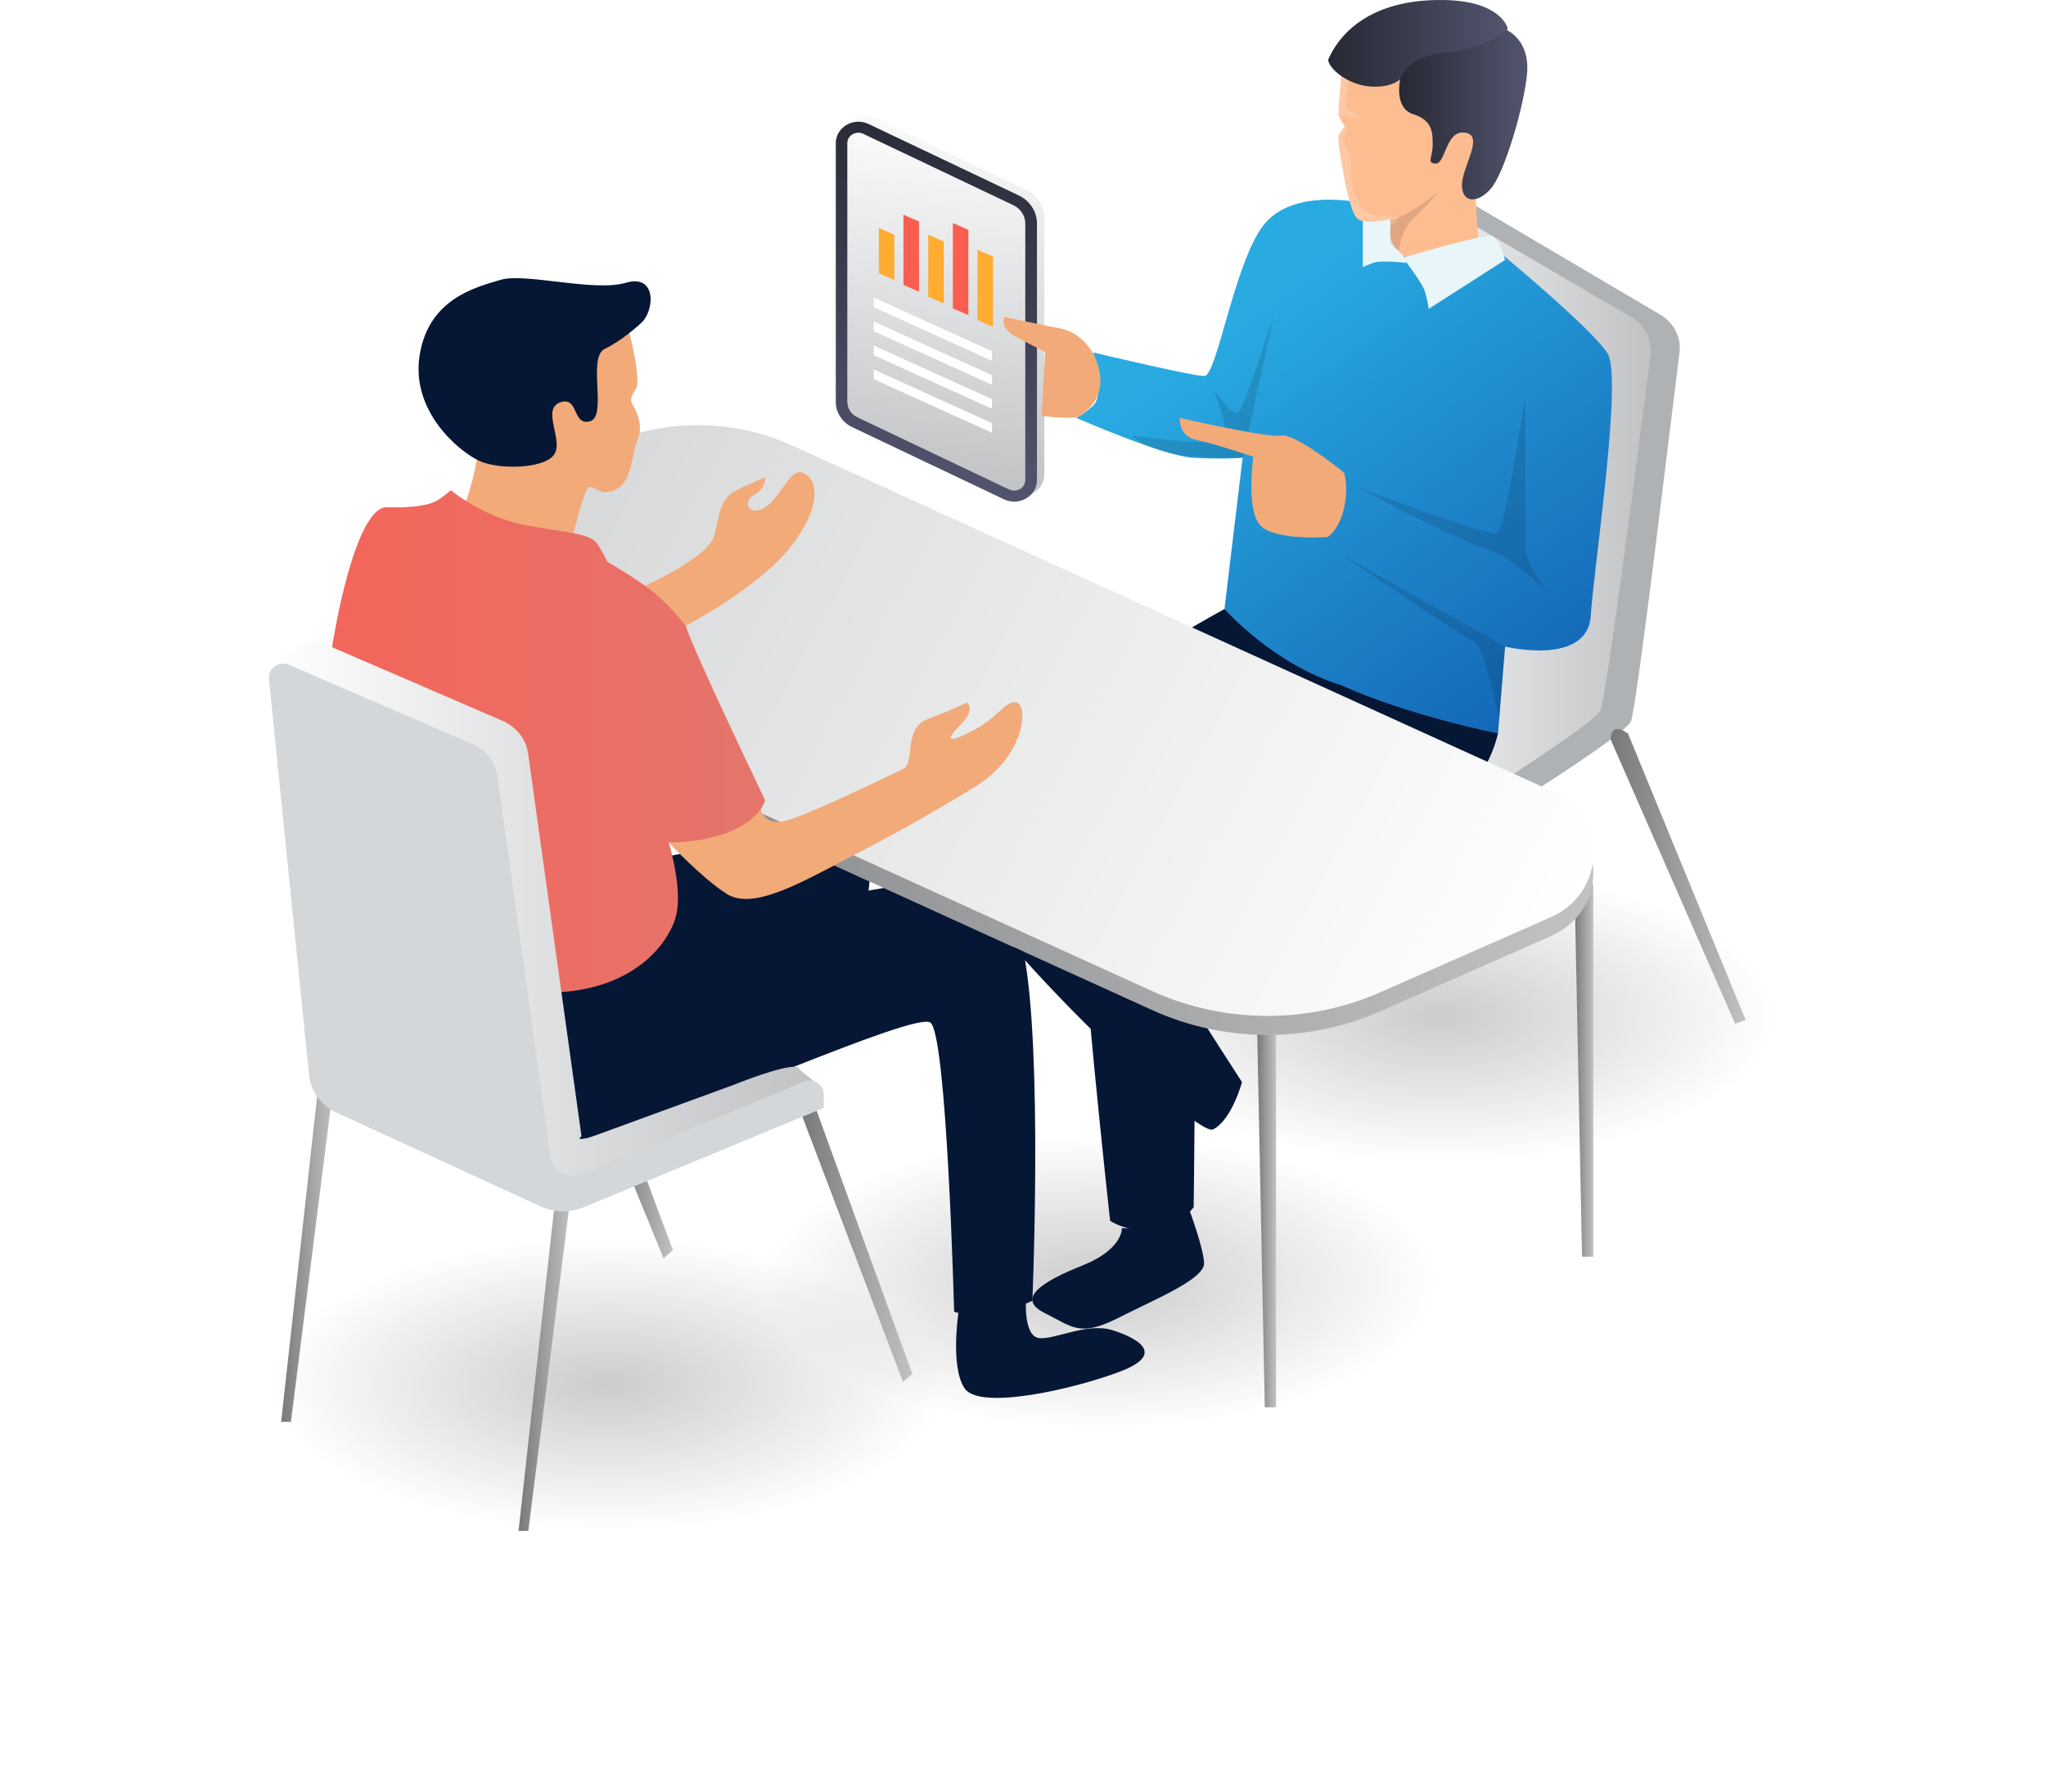
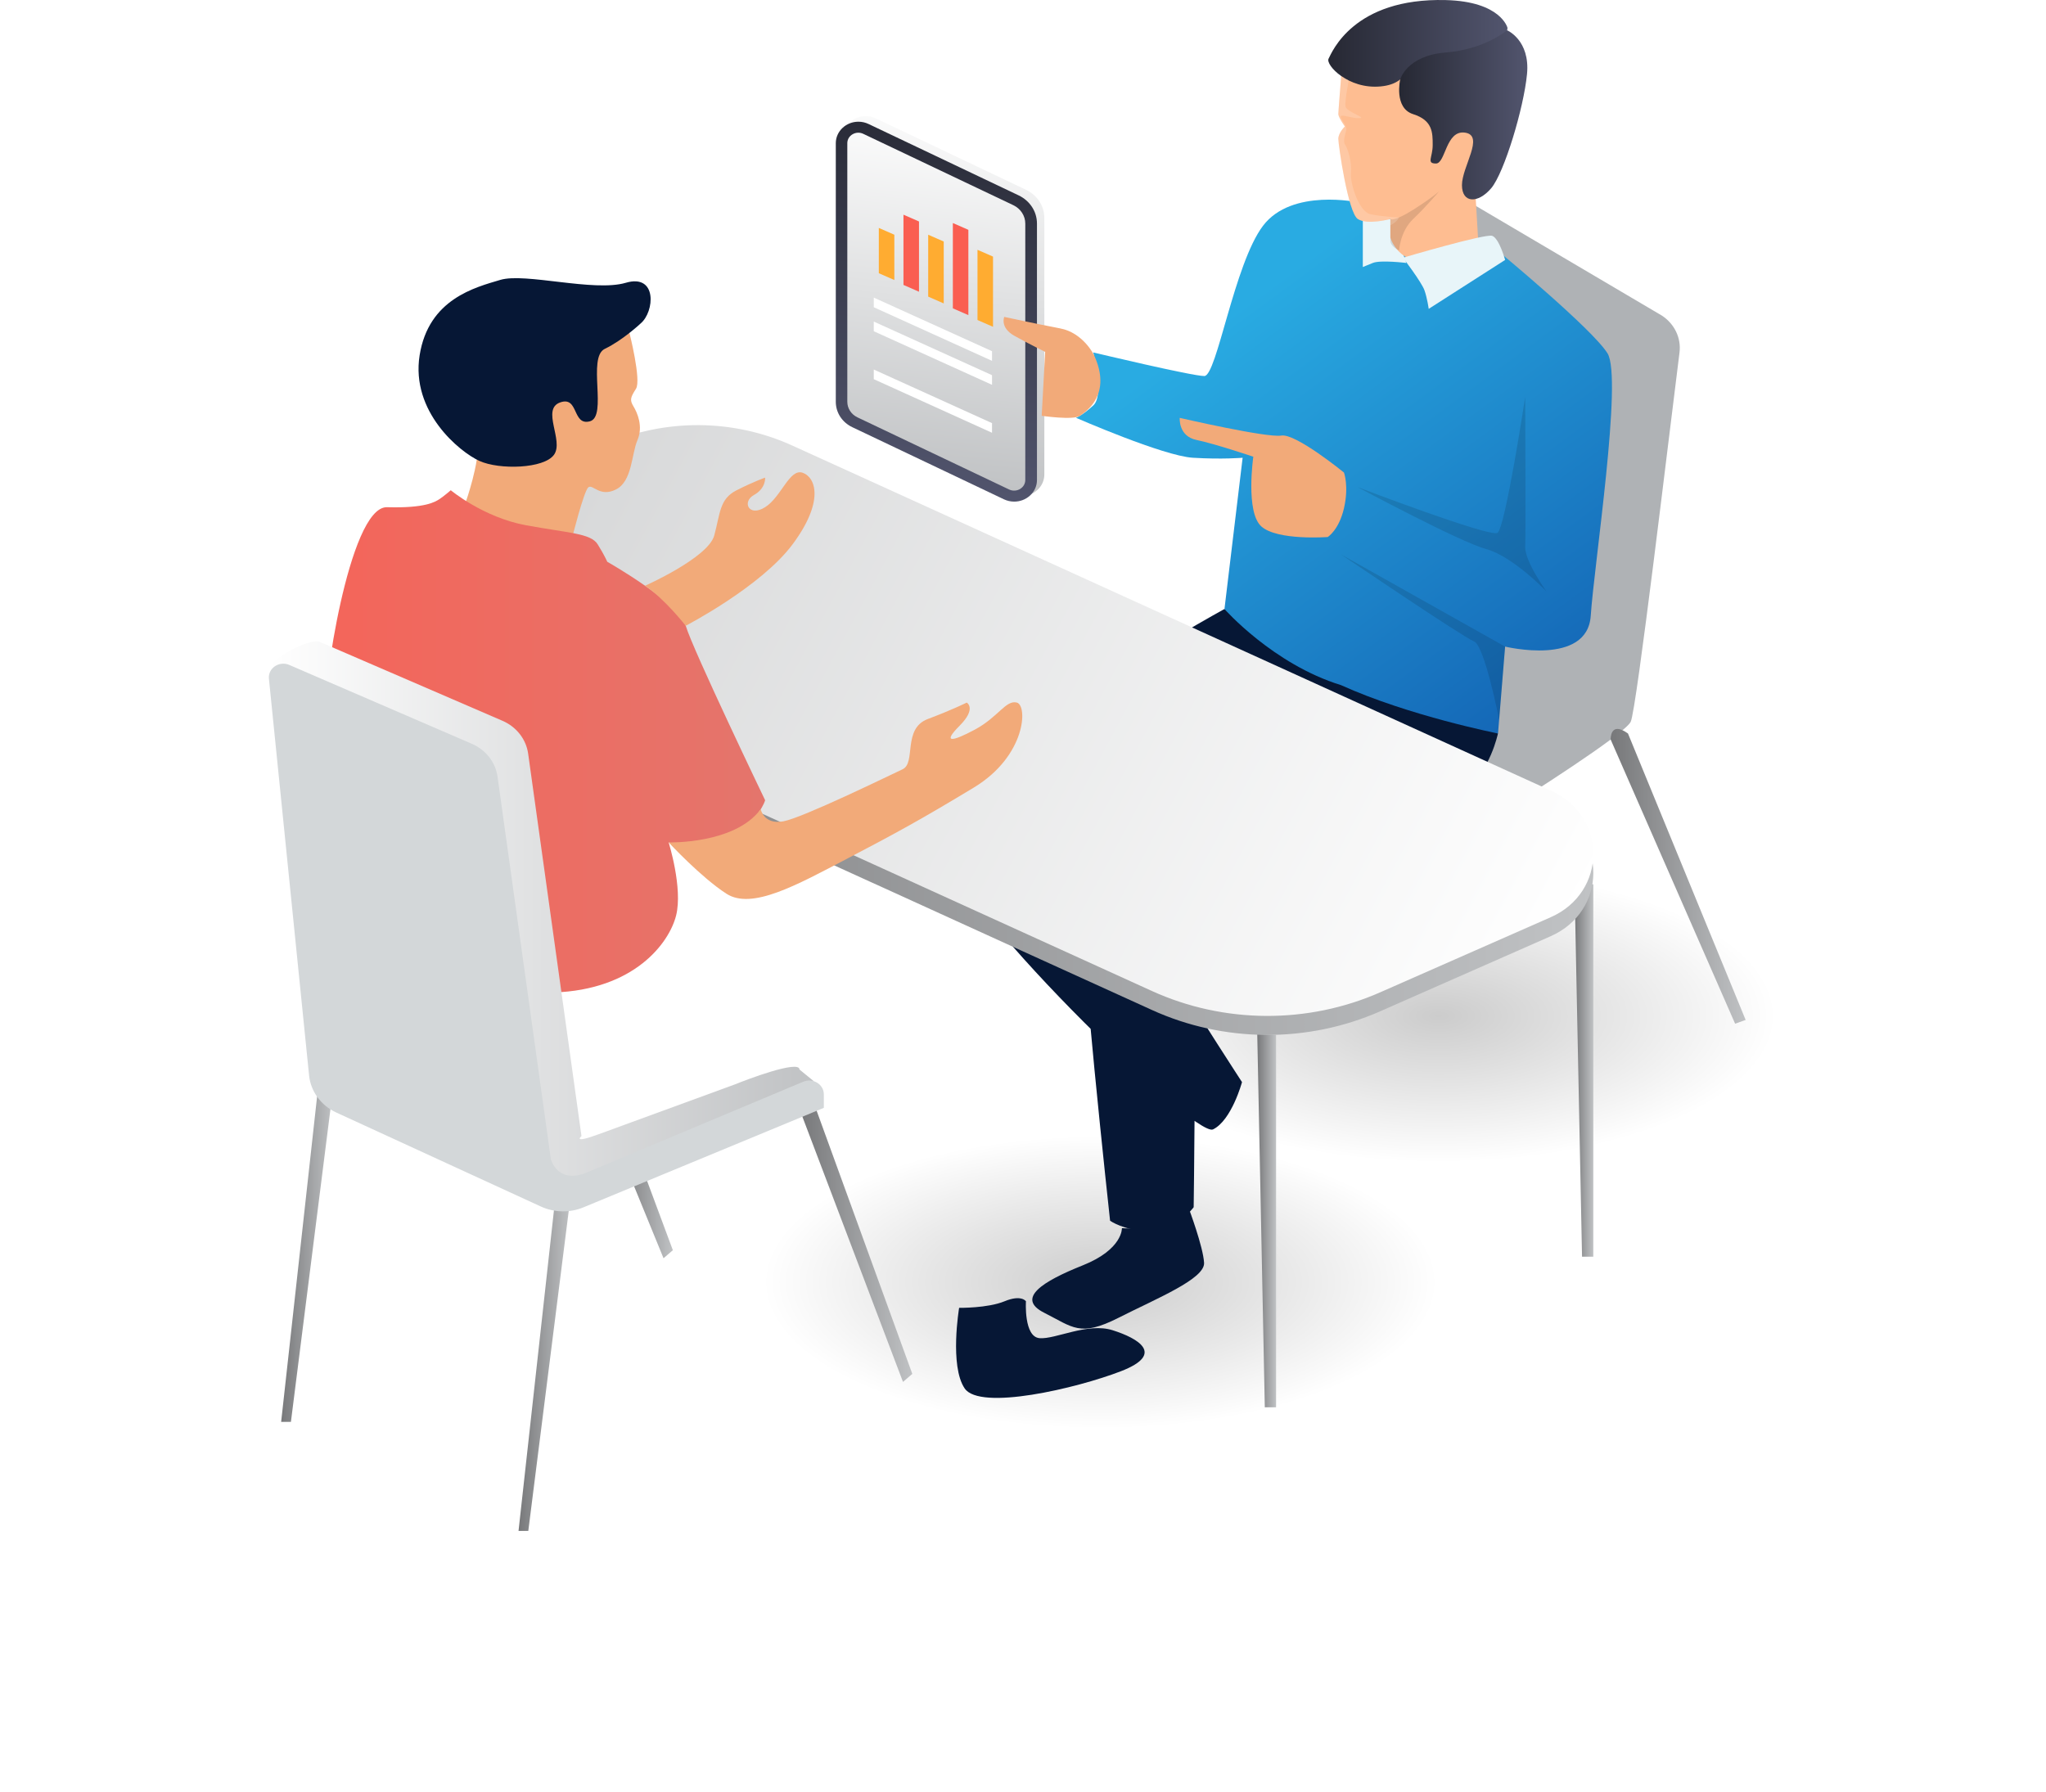
<svg xmlns="http://www.w3.org/2000/svg" width="137" height="120" viewBox="0 0 137 120" fill="none">
  <g opacity="0.2" filter="url(#filter0_f_41_2608)">
-     <ellipse cx="40.66" cy="92.724" rx="22.657" ry="9.803" fill="url(#paint0_radial_41_2608)" />
-   </g>
+     </g>
  <g opacity="0.2" filter="url(#filter1_f_41_2608)">
    <ellipse cx="73.678" cy="85.871" rx="22.657" ry="9.803" fill="url(#paint1_radial_41_2608)" />
  </g>
  <g opacity="0.2" filter="url(#filter2_f_41_2608)">
    <ellipse cx="96.338" cy="68.038" rx="22.657" ry="9.803" fill="url(#paint2_radial_41_2608)" />
  </g>
  <path d="M97.466 12.989L111.278 21.135C112.127 21.691 112.583 22.64 112.459 23.612C111.802 28.774 109.577 47.612 109.19 48.345C108.729 49.22 101.797 53.591 101.797 53.591L92.064 45.913V19.94L97.466 12.989H97.466Z" fill="#AFB2B5" />
-   <path d="M98.082 14.727L109.335 21.299C110.184 21.855 110.639 22.805 110.516 23.776C109.859 28.938 107.547 46.856 107.16 47.591C106.699 48.465 99.767 52.837 99.767 52.837L90.121 46.077L98.65 24.439L98.082 14.727Z" fill="url(#paint3_linear_41_2608)" />
  <path d="M100.303 49.122C100.303 49.122 99.758 51.73 98.142 52.752C96.526 53.773 86.968 58.344 85.444 59.175C83.921 60.005 79.757 62.599 79.934 65.011C80.111 67.424 79.928 80.848 79.928 80.848C79.928 80.848 78.641 82.585 76.917 82.483C75.192 82.38 74.331 81.754 74.331 81.754C74.331 81.754 72.162 61.947 72.492 60.312C72.822 58.677 84.182 49.122 84.182 49.122C84.182 49.122 73.9 54.897 73.145 55.408C72.391 55.919 83.165 72.47 83.165 72.47C83.165 72.47 82.473 75.026 81.225 75.637C79.978 76.248 63.34 60.209 62.802 55.919C62.263 51.627 81.985 40.787 81.985 40.787L100.302 49.122H100.303Z" fill="#061735" />
  <path d="M90.98 13.559C90.98 13.559 86.499 12.57 84.569 15.123C82.639 17.677 81.476 25.183 80.642 25.183C79.808 25.183 73.203 23.602 73.203 23.602C73.203 23.602 73.973 26.456 73.203 27.157C72.434 27.858 72.049 27.98 72.049 27.98C72.049 27.98 77.885 30.534 79.872 30.656C81.86 30.777 83.206 30.656 83.206 30.656L81.99 40.787C81.99 40.787 85.242 44.482 89.795 45.884C94.349 47.948 100.307 49.122 100.307 49.122L100.782 43.303C100.782 43.303 106.291 44.641 106.516 41.236C106.741 37.831 108.664 25.304 107.638 23.662C106.612 22.02 100.369 16.861 100.369 16.861L90.979 13.559L90.98 13.559Z" fill="url(#paint4_linear_41_2608)" />
  <path d="M68.403 33.22C68.165 33.22 67.934 33.168 67.719 33.066L57.566 28.236C56.883 27.912 56.459 27.26 56.459 26.535V9.214C56.459 8.422 57.139 7.777 57.974 7.777C58.21 7.777 58.439 7.829 58.653 7.931L68.699 12.709C69.457 13.07 69.929 13.794 69.929 14.599V31.772C69.929 32.169 69.764 32.538 69.464 32.813C69.177 33.075 68.8 33.22 68.404 33.22H68.403Z" fill="url(#paint5_linear_41_2608)" />
  <path d="M67.908 33.594C67.67 33.594 67.44 33.541 67.225 33.44L57.072 28.61C56.389 28.285 55.965 27.634 55.965 26.909V9.588C55.965 8.796 56.645 8.151 57.48 8.151C57.716 8.151 57.945 8.203 58.159 8.305L68.205 13.083C68.963 13.444 69.435 14.168 69.435 14.973V32.147C69.435 32.543 69.27 32.912 68.97 33.187C68.683 33.45 68.306 33.594 67.91 33.594L67.908 33.594Z" fill="url(#paint6_linear_41_2608)" />
  <path d="M57.415 27.951L67.569 32.781C68.067 33.018 68.653 32.674 68.653 32.146V14.973C68.653 14.451 68.342 13.975 67.851 13.741L57.805 8.963C57.315 8.729 56.736 9.067 56.736 9.588V26.908C56.736 27.35 56.999 27.753 57.415 27.951L57.415 27.951Z" fill="url(#paint7_linear_41_2608)" />
  <path d="M59.885 18.753V15.72L58.846 15.265V18.298L59.885 18.753Z" fill="#FFAC31" />
  <path d="M61.536 19.537V14.833L60.496 14.378V19.082L61.536 19.537Z" fill="#FA5E51" />
  <path d="M63.192 20.321V16.175L62.152 15.72V19.866L63.192 20.321Z" fill="#FFAC31" />
  <path d="M64.842 21.104V15.392L63.803 14.937V20.649L64.842 21.104Z" fill="#FA5E51" />
  <path d="M66.493 21.887V17.185L65.453 16.73V21.432L66.493 21.887Z" fill="#FFAC31" />
  <path d="M58.508 20.576L66.426 24.166V23.52L58.508 19.93V20.576Z" fill="white" />
  <path d="M58.508 22.183L66.426 25.772V25.126L58.508 21.536V22.183Z" fill="white" />
-   <path d="M58.508 23.788L66.426 27.378V26.731L58.508 23.142V23.788Z" fill="white" />
  <path d="M58.508 25.394L66.426 28.983V28.337L58.508 24.748V25.394Z" fill="white" />
  <path d="M73.25 23.772C73.25 23.772 72.531 22.285 70.987 21.993C69.444 21.7 67.244 21.224 67.244 21.224C67.244 21.224 66.935 21.943 67.938 22.498C68.942 23.054 69.984 23.566 69.984 23.566L69.752 27.847C69.752 27.847 71.87 28.157 72.315 27.847C72.76 27.537 74.472 26.392 73.25 23.772Z" fill="#F2AA79" />
  <path d="M102.127 26.568C102.127 26.568 102.174 35.596 102.127 36.589C102.079 37.582 103.555 39.613 103.555 39.613C103.555 39.613 101.317 37.266 99.509 36.769C97.7 36.273 90.893 32.616 90.893 32.616C90.893 32.616 99.747 36.002 100.27 35.686C100.794 35.37 102.127 26.568 102.127 26.568V26.568Z" fill="black" fill-opacity="0.12" />
  <path d="M89.795 37.131L100.782 43.303L100.382 48.211C100.382 48.211 99.411 43.225 98.697 42.954C97.982 42.683 89.795 37.131 89.795 37.131Z" fill="black" fill-opacity="0.12" />
-   <path d="M85.326 21.059L83.207 30.655C83.207 30.655 80.33 30.677 78.602 30.413C76.873 30.15 75.752 29.17 75.752 29.17C75.752 29.17 81.736 30.017 82.01 29.352C82.285 28.688 81.216 25.958 81.216 25.958C81.216 25.958 82.57 28.167 82.991 27.564C83.411 26.961 85.326 21.059 85.326 21.059V21.059Z" fill="black" fill-opacity="0.12" />
  <path d="M89.993 31.648C89.993 31.648 90.333 32.562 89.993 34.035C89.653 35.508 88.903 35.965 88.903 35.965C88.903 35.965 85.529 36.219 84.457 35.254C83.386 34.289 83.922 30.587 83.922 30.587C83.922 30.587 81.351 29.718 80.119 29.465C78.888 29.211 78.995 27.985 78.995 27.985C78.995 27.985 84.832 29.334 85.796 29.17C86.76 29.007 89.993 31.648 89.993 31.648V31.648Z" fill="#F2AA79" />
  <path d="M94.17 17.611C94.17 17.611 92.439 17.396 91.922 17.611C91.405 17.826 91.254 17.883 91.254 17.883V14.79L93.104 14.668L94.17 17.611Z" fill="#E8F5F9" />
  <path d="M85.446 69.309V94.248H84.692L84.186 69.261L85.446 69.309Z" fill="url(#paint8_linear_41_2608)" />
  <path d="M106.689 59.223V84.162H105.934L105.428 59.175L106.689 59.223Z" fill="url(#paint9_linear_41_2608)" />
  <path d="M103.835 62.699L92.409 67.731C87.564 69.866 81.95 69.835 77.127 67.637L68.535 63.73L59.186 59.469L58.219 59.031L51.726 56.072L27.555 45.081C23.842 43.393 23.874 38.371 27.61 36.736L40.552 31.037C44.519 29.287 49.1 29.318 53.044 31.11L103.891 54.239C107.648 55.958 107.615 61.032 103.836 62.698L103.835 62.699Z" fill="url(#paint10_linear_41_2608)" />
  <path d="M27.609 35.461L40.548 29.763C44.517 28.015 49.102 28.042 53.048 29.837L103.891 52.972C107.647 54.681 107.613 59.764 103.835 61.428L92.414 66.458C87.561 68.595 81.954 68.562 77.13 66.367L27.554 43.808C23.847 42.121 23.88 37.104 27.61 35.461H27.609Z" fill="url(#paint11_linear_41_2608)" />
  <path d="M75.123 82.248C75.123 82.248 75.197 83.665 72.499 84.743C69.801 85.82 68.007 86.954 69.921 87.918C71.834 88.882 72.313 89.563 74.884 88.259C77.456 86.954 80.684 85.65 80.625 84.573C80.565 83.496 79.608 80.944 79.608 80.944C79.608 80.944 77.754 82.475 75.124 82.248H75.123Z" fill="#061735" />
-   <path d="M69.129 87.119L67.393 87.838C65.657 88.568 63.888 87.838 63.888 87.838C63.888 87.838 63.404 69.221 62.295 68.481C61.185 67.742 45.76 74.795 40.728 76.013C35.696 77.233 31.554 74.159 27.676 73.107C23.787 72.055 26.456 62.376 26.456 62.376L40.761 58.166C40.761 58.166 47.001 56.822 51.725 56.072L58.218 59.031C58.197 59.407 58.152 59.646 58.152 59.646C58.152 59.646 58.548 59.563 59.185 59.469L68.534 63.73C69.842 70.304 69.127 87.119 69.127 87.119H69.129Z" fill="#061735" />
  <path d="M42.148 22.294C42.148 22.294 42.951 25.457 42.587 26.033C42.223 26.608 42.152 26.78 42.415 27.212C42.678 27.643 43.08 28.563 42.681 29.483C42.284 30.403 42.339 32.232 41.248 32.778C40.157 33.325 39.701 32.405 39.398 32.635C39.095 32.864 38.282 36.125 38.282 36.125C38.282 36.125 35.644 35.809 33.581 35.062C31.52 34.314 31.186 33.624 31.186 33.624C31.186 33.624 32.126 30.979 32.004 29.512C31.883 28.045 34.642 24.451 34.642 24.451L42.148 22.294Z" fill="#F2AA79" />
  <path d="M42.901 21.659C42.901 21.659 41.7 22.786 40.5 23.361C39.3 23.935 40.7 27.894 39.5 28.215C38.3 28.536 38.767 26.496 37.5 26.954C36.233 27.413 37.766 29.504 37.1 30.45C36.433 31.396 33.432 31.476 32.099 30.867C30.765 30.258 27.498 27.575 28.098 23.795C28.698 20.015 31.832 19.245 33.499 18.745C35.166 18.245 39.766 19.57 41.9 18.939C44.033 18.308 43.825 20.891 42.899 21.659H42.901Z" fill="#061735" />
  <path d="M30.184 32.832C30.184 32.832 32.368 34.653 35.225 35.178C38.082 35.702 39.557 35.713 40.018 36.45C40.478 37.188 40.663 37.623 40.663 37.623C40.663 37.623 45.456 40.335 45.917 41.908C46.377 43.481 51.233 53.592 51.233 53.592C51.233 53.592 50.894 54.907 48.866 56.012C46.839 57.117 44.773 56.417 44.773 56.417C44.773 56.417 45.732 59.477 45.272 61.312C44.811 63.147 42.483 66.294 37.056 66.469C31.63 66.644 26.171 64.425 24.983 58.848C23.795 53.271 23.621 47.505 23.621 47.505C23.621 47.505 22.272 47.293 21.903 47.031C21.535 46.769 23.335 33.894 25.916 33.968C28.497 34.042 29.142 33.605 29.419 33.43C29.695 33.255 30.184 32.832 30.184 32.832L30.184 32.832Z" fill="url(#paint12_linear_41_2608)" />
  <path d="M50.937 54.19C50.937 54.19 51.136 55.254 52.46 55.004C53.784 54.753 59.52 51.947 60.437 51.518C61.354 51.09 60.414 48.797 62.13 48.151C63.846 47.504 64.733 47.052 64.733 47.052C64.733 47.052 65.415 47.44 64.255 48.603C63.096 49.767 63.71 49.702 65.278 48.862C66.846 48.022 67.353 46.858 68.088 47.052C68.823 47.246 68.703 50.628 65.209 52.742C61.716 54.855 60.028 55.78 56.687 57.526C53.346 59.272 50.346 60.953 48.641 59.853C46.937 58.755 44.772 56.417 44.772 56.417C44.772 56.417 49.209 56.544 50.936 54.19L50.937 54.19Z" fill="#F2AA79" />
  <path d="M43.191 39.229C43.191 39.229 47.414 37.353 47.824 35.866C48.233 34.379 48.164 33.417 49.324 32.832C50.483 32.246 51.232 31.987 51.232 31.987C51.232 31.987 51.302 32.699 50.483 33.151C49.665 33.604 50.14 34.655 51.232 33.967C52.324 33.28 52.869 31.34 53.756 31.664C54.642 31.987 55.188 33.607 53.074 36.45C50.96 39.293 45.915 41.908 45.915 41.908C45.915 41.908 44.512 40.105 43.191 39.229V39.229Z" fill="#F2AA79" />
  <path d="M42.206 76.068L45.055 83.727L44.43 84.265L41.309 76.634L42.206 76.068Z" fill="url(#paint13_linear_41_2608)" />
  <path d="M38.214 80.058L35.375 102.527H34.721L37.203 80.058H38.214Z" fill="url(#paint14_linear_41_2608)" />
  <path d="M22.32 72.757L19.48 95.226H18.826L21.308 72.757H22.32Z" fill="url(#paint15_linear_41_2608)" />
  <path d="M54.494 73.87L61.088 92.01L60.464 92.547L53.596 74.437L54.494 73.87Z" fill="url(#paint16_linear_41_2608)" />
  <path d="M21.419 42.99L33.641 48.27C34.578 48.672 35.23 49.505 35.365 50.472L38.936 76.087C38.936 76.087 38.252 76.641 40.146 75.939L49.276 72.599C49.922 72.328 53.533 70.956 53.533 71.626L54.494 72.411L41.122 79.314C40.205 79.694 39.159 79.673 38.26 79.257L24.562 72.962C23.542 72.49 22.854 71.55 22.746 70.479L18.001 44.894C17.93 44.192 20.741 42.699 21.419 42.99Z" fill="url(#paint17_linear_41_2608)" />
  <path d="M19.369 44.531L31.591 49.811C32.528 50.214 33.18 51.046 33.315 52.014L36.885 77.629C36.885 77.629 37.297 79.269 39.191 78.566L53.791 72.442C54.437 72.171 55.164 72.62 55.164 73.29V74.193L39.071 80.856C38.155 81.235 37.109 81.214 36.21 80.799L22.512 74.504C21.492 74.032 20.804 73.091 20.696 72.021L18.007 45.455C17.936 44.753 18.691 44.241 19.369 44.531Z" fill="#D3D7D9" />
  <path d="M64.222 87.587C64.222 87.587 66.137 87.615 67.265 87.148C68.393 86.681 68.697 87.148 68.697 87.148C68.697 87.148 68.545 89.53 69.608 89.618C70.67 89.707 72.82 88.555 74.502 89.087C76.184 89.618 78.052 90.674 75.063 91.83C72.072 92.986 65.624 94.492 64.596 92.986C63.569 91.479 64.223 87.587 64.223 87.587H64.222Z" fill="#061735" />
  <path d="M109.009 49.122L116.888 68.306L116.183 68.558L107.85 49.528C107.85 49.528 107.794 48.249 109.009 49.122V49.122Z" fill="url(#paint18_linear_41_2608)" />
  <path d="M98.762 12.395L98.979 16.114C98.979 16.114 97.411 17.852 95.451 17.647C93.492 17.44 93.099 15.909 93.099 15.909V14.668C93.099 14.668 91.574 15.081 90.921 14.668C90.267 14.255 89.615 9.712 89.615 9.3C89.615 8.888 90.051 8.472 90.051 8.472C90.051 8.472 89.615 7.853 89.615 7.647C89.615 7.486 89.746 5.818 89.806 5.091C89.822 4.885 89.832 4.755 89.832 4.755L92.663 4.137C92.663 4.137 97.674 4.342 99.197 6.407C100.722 8.472 98.762 12.396 98.762 12.396L98.762 12.395Z" fill="#FEBD91" />
  <path d="M100.941 1.864C100.941 2.896 97.892 3.929 95.931 3.929C93.971 3.929 94.625 5.582 92.447 5.788C90.269 5.994 88.744 4.342 88.962 3.929C89.18 3.516 90.616 -0.151 96.803 0.005C100.51 0.098 100.941 1.864 100.941 1.864Z" fill="url(#paint19_linear_41_2608)" />
  <path d="M93.755 5.324C93.755 5.324 93.32 7.233 94.626 7.646C95.933 8.059 95.933 8.885 95.933 9.712C95.933 10.538 95.498 10.951 96.151 10.951C96.804 10.951 96.804 8.679 98.111 8.885C99.418 9.092 97.893 11.157 97.893 12.396C97.893 13.635 98.982 13.635 99.854 12.602C100.725 11.57 102.032 7.233 102.249 4.961C102.467 2.689 100.917 2.028 100.917 2.028C100.917 2.028 99.418 3.309 96.804 3.516C94.191 3.722 93.755 5.324 93.755 5.324Z" fill="url(#paint20_linear_41_2608)" />
  <path d="M93.1 14.668C93.1 14.668 93.317 14.875 94.624 14.049C95.931 13.222 96.367 12.81 96.367 12.81C96.367 12.81 95.495 13.842 94.624 14.668C93.753 15.495 93.683 16.77 93.683 16.77C93.683 16.77 93.1 16.527 93.1 16.114V14.669V14.668Z" fill="black" fill-opacity="0.12" />
  <path d="M93.686 14.562C93.686 14.562 93.532 14.876 93.101 15.09V14.668C93.101 14.668 91.576 15.081 90.923 14.668C90.269 14.256 89.617 9.712 89.617 9.3C89.617 8.888 90.052 8.473 90.052 8.473C90.052 8.473 89.617 7.853 89.617 7.648C89.617 7.486 89.748 5.818 89.808 5.091L90.31 5.39C90.31 5.39 90.034 6.781 90.094 7.134C90.151 7.488 91.545 7.896 91.033 7.914C90.524 7.934 89.845 7.643 89.781 7.785C89.717 7.927 90.212 8.435 90.151 8.695C90.094 8.955 89.898 9.457 90.073 9.698C90.25 9.94 90.534 10.87 90.46 11.575C90.389 12.281 90.994 14.178 91.759 14.344C92.523 14.512 93.686 14.562 93.686 14.562Z" fill="white" fill-opacity="0.17" />
  <path d="M93.943 17.26C93.943 17.26 95.189 18.895 95.382 19.441C95.573 19.987 95.666 20.685 95.666 20.685L100.784 17.408C100.784 17.408 100.382 15.956 99.918 15.794C99.453 15.633 93.943 17.26 93.943 17.26Z" fill="#E8F5F9" />
  <defs>
    <filter id="filter0_f_41_2608" x="0.604" y="65.52" width="80.114" height="54.407" filterUnits="userSpaceOnUse" color-interpolation-filters="sRGB">
      <feFlood flood-opacity="0" result="BackgroundImageFix" />
      <feBlend mode="normal" in="SourceGraphic" in2="BackgroundImageFix" result="shape" />
      <feGaussianBlur stdDeviation="8.7" result="effect1_foregroundBlur_41_2608" />
    </filter>
    <filter id="filter1_f_41_2608" x="33.621" y="58.668" width="80.114" height="54.407" filterUnits="userSpaceOnUse" color-interpolation-filters="sRGB">
      <feFlood flood-opacity="0" result="BackgroundImageFix" />
      <feBlend mode="normal" in="SourceGraphic" in2="BackgroundImageFix" result="shape" />
      <feGaussianBlur stdDeviation="8.7" result="effect1_foregroundBlur_41_2608" />
    </filter>
    <filter id="filter2_f_41_2608" x="56.282" y="40.834" width="80.114" height="54.407" filterUnits="userSpaceOnUse" color-interpolation-filters="sRGB">
      <feFlood flood-opacity="0" result="BackgroundImageFix" />
      <feBlend mode="normal" in="SourceGraphic" in2="BackgroundImageFix" result="shape" />
      <feGaussianBlur stdDeviation="8.7" result="effect1_foregroundBlur_41_2608" />
    </filter>
    <radialGradient id="paint0_radial_41_2608" cx="0" cy="0" r="1" gradientUnits="userSpaceOnUse" gradientTransform="translate(40.66 92.724) rotate(90) scale(9.803 22.657)">
      <stop />
      <stop offset="1" stop-opacity="0" />
    </radialGradient>
    <radialGradient id="paint1_radial_41_2608" cx="0" cy="0" r="1" gradientUnits="userSpaceOnUse" gradientTransform="translate(73.678 85.871) rotate(90) scale(9.803 22.657)">
      <stop />
      <stop offset="1" stop-opacity="0" />
    </radialGradient>
    <radialGradient id="paint2_radial_41_2608" cx="0" cy="0" r="1" gradientUnits="userSpaceOnUse" gradientTransform="translate(96.338 68.038) rotate(90) scale(9.803 22.657)">
      <stop />
      <stop offset="1" stop-opacity="0" />
    </radialGradient>
    <linearGradient id="paint3_linear_41_2608" x1="90.121" y1="33.782" x2="110.536" y2="33.782" gradientUnits="userSpaceOnUse">
      <stop stop-color="white" />
      <stop offset="1" stop-color="#C0C2C4" />
    </linearGradient>
    <linearGradient id="paint4_linear_41_2608" x1="103.748" y1="53.101" x2="80.953" y2="22.152" gradientUnits="userSpaceOnUse">
      <stop stop-color="#115DB0" />
      <stop offset="1" stop-color="#29ABE2" />
    </linearGradient>
    <linearGradient id="paint5_linear_41_2608" x1="64.731" y1="6.154" x2="62.147" y2="32.955" gradientUnits="userSpaceOnUse">
      <stop stop-color="white" />
      <stop offset="1" stop-color="#C0C2C4" />
    </linearGradient>
    <linearGradient id="paint6_linear_41_2608" x1="64.237" y1="6.528" x2="61.653" y2="33.328" gradientUnits="userSpaceOnUse">
      <stop stop-color="#262833" />
      <stop offset="1" stop-color="#52556E" />
    </linearGradient>
    <linearGradient id="paint7_linear_41_2608" x1="64.14" y1="7.396" x2="61.712" y2="32.574" gradientUnits="userSpaceOnUse">
      <stop stop-color="white" />
      <stop offset="1" stop-color="#C0C2C4" />
    </linearGradient>
    <linearGradient id="paint8_linear_41_2608" x1="84.186" y1="81.754" x2="85.446" y2="81.754" gradientUnits="userSpaceOnUse">
      <stop stop-color="#77787A" />
      <stop offset="1" stop-color="#C0C2C4" />
    </linearGradient>
    <linearGradient id="paint9_linear_41_2608" x1="105.428" y1="71.669" x2="106.689" y2="71.669" gradientUnits="userSpaceOnUse">
      <stop stop-color="#77787A" />
      <stop offset="1" stop-color="#C0C2C4" />
    </linearGradient>
    <linearGradient id="paint10_linear_41_2608" x1="24.788" y1="49.528" x2="106.689" y2="49.528" gradientUnits="userSpaceOnUse">
      <stop stop-color="#77787A" />
      <stop offset="1" stop-color="#C0C2C4" />
    </linearGradient>
    <linearGradient id="paint11_linear_41_2608" x1="102.844" y1="66.323" x2="34.58" y2="29.649" gradientUnits="userSpaceOnUse">
      <stop stop-color="white" />
      <stop offset="1" stop-color="#D5D6D7" />
    </linearGradient>
    <linearGradient id="paint12_linear_41_2608" x1="21.855" y1="49.655" x2="51.233" y2="49.655" gradientUnits="userSpaceOnUse">
      <stop stop-color="#F4655A" />
      <stop offset="1" stop-color="#E4756C" />
    </linearGradient>
    <linearGradient id="paint13_linear_41_2608" x1="41.309" y1="80.166" x2="45.055" y2="80.166" gradientUnits="userSpaceOnUse">
      <stop stop-color="#77787A" />
      <stop offset="1" stop-color="#C0C2C4" />
    </linearGradient>
    <linearGradient id="paint14_linear_41_2608" x1="34.721" y1="91.293" x2="38.214" y2="91.293" gradientUnits="userSpaceOnUse">
      <stop stop-color="#77787A" />
      <stop offset="1" stop-color="#C0C2C4" />
    </linearGradient>
    <linearGradient id="paint15_linear_41_2608" x1="18.826" y1="83.991" x2="22.32" y2="83.991" gradientUnits="userSpaceOnUse">
      <stop stop-color="#77787A" />
      <stop offset="1" stop-color="#C0C2C4" />
    </linearGradient>
    <linearGradient id="paint16_linear_41_2608" x1="53.596" y1="83.209" x2="61.088" y2="83.209" gradientUnits="userSpaceOnUse">
      <stop stop-color="#77787A" />
      <stop offset="1" stop-color="#C0C2C4" />
    </linearGradient>
    <linearGradient id="paint17_linear_41_2608" x1="18" y1="61.268" x2="54.494" y2="61.268" gradientUnits="userSpaceOnUse">
      <stop stop-color="white" />
      <stop offset="1" stop-color="#C0C2C4" />
    </linearGradient>
    <linearGradient id="paint18_linear_41_2608" x1="107.849" y1="58.687" x2="116.888" y2="58.687" gradientUnits="userSpaceOnUse">
      <stop stop-color="#77787A" />
      <stop offset="1" stop-color="#C0C2C4" />
    </linearGradient>
    <linearGradient id="paint19_linear_41_2608" x1="88.942" y1="2.903" x2="100.941" y2="2.903" gradientUnits="userSpaceOnUse">
      <stop stop-color="#262833" />
      <stop offset="1" stop-color="#52556E" />
    </linearGradient>
    <linearGradient id="paint20_linear_41_2608" x1="93.685" y1="7.691" x2="102.27" y2="7.691" gradientUnits="userSpaceOnUse">
      <stop stop-color="#262833" />
      <stop offset="1" stop-color="#52556E" />
    </linearGradient>
  </defs>
</svg>